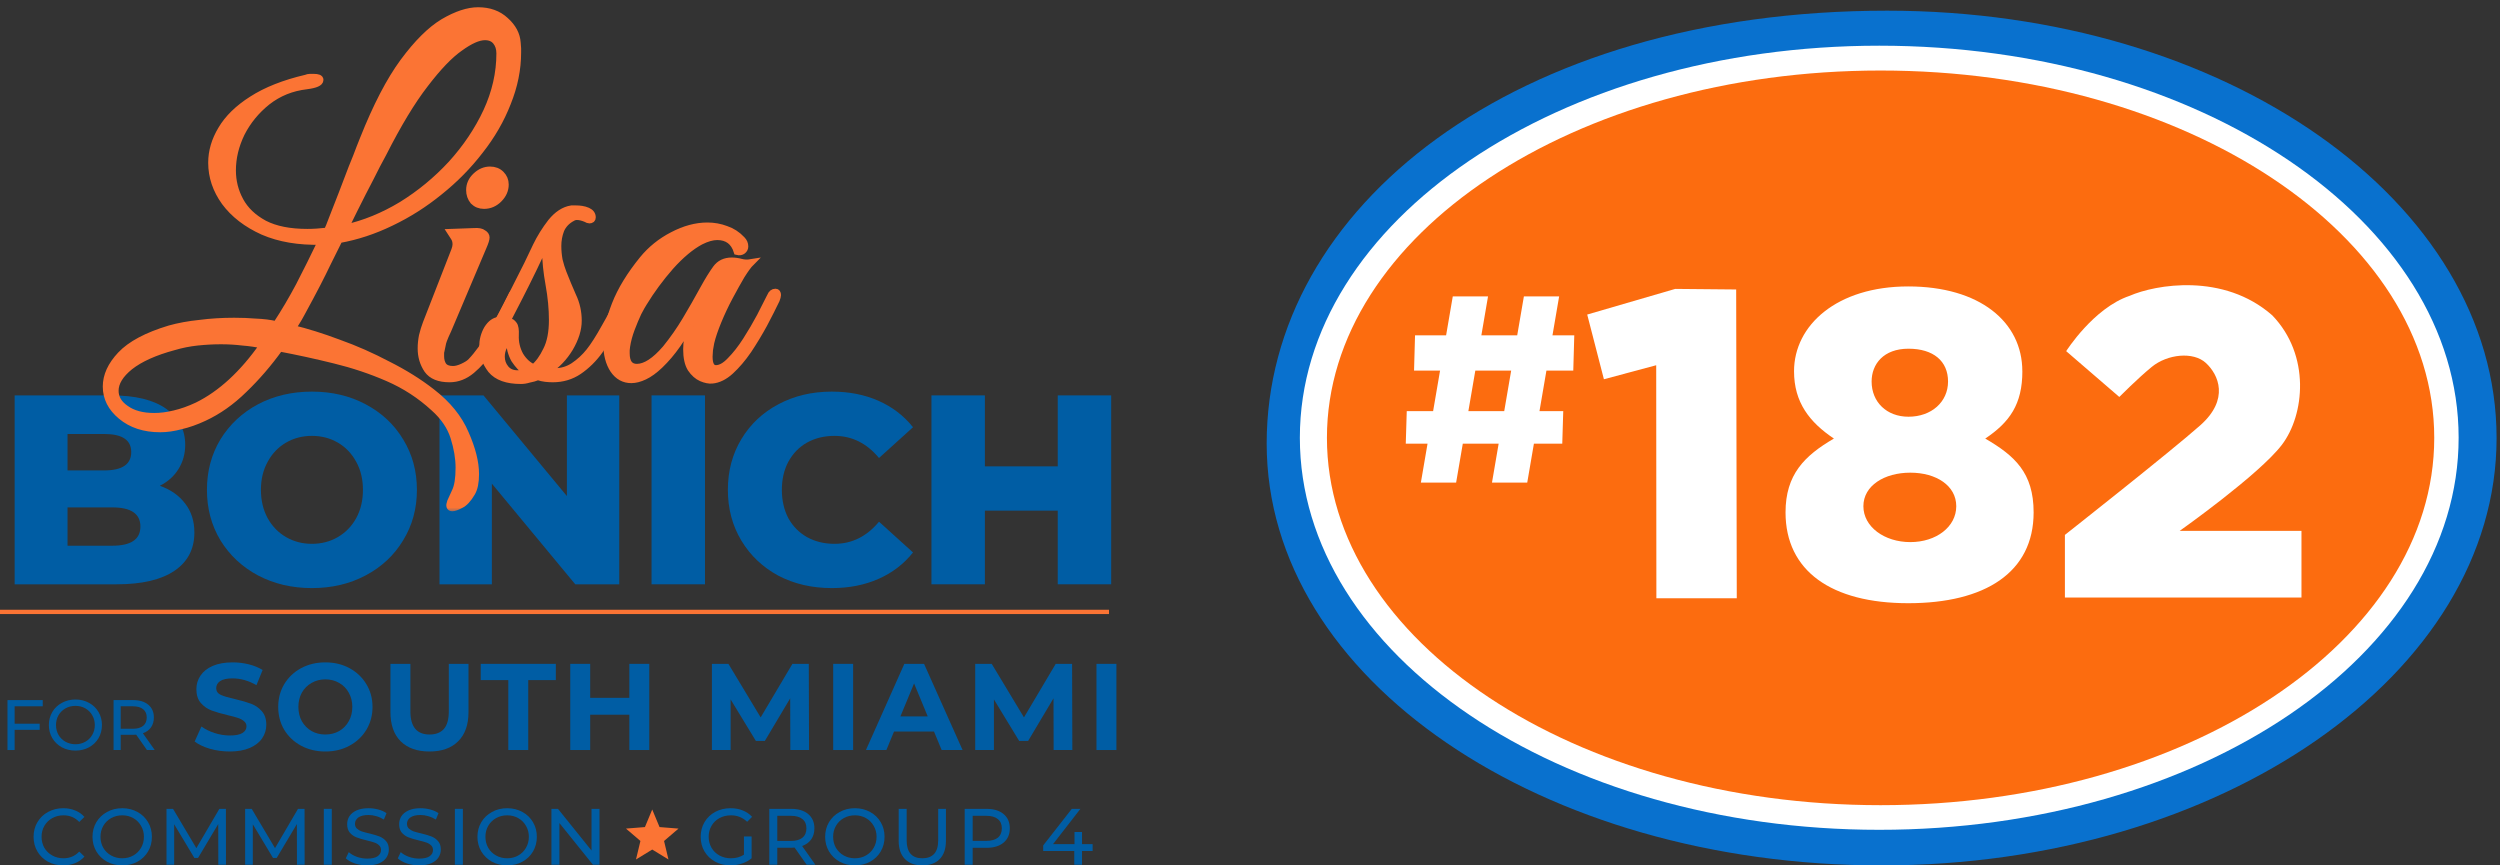
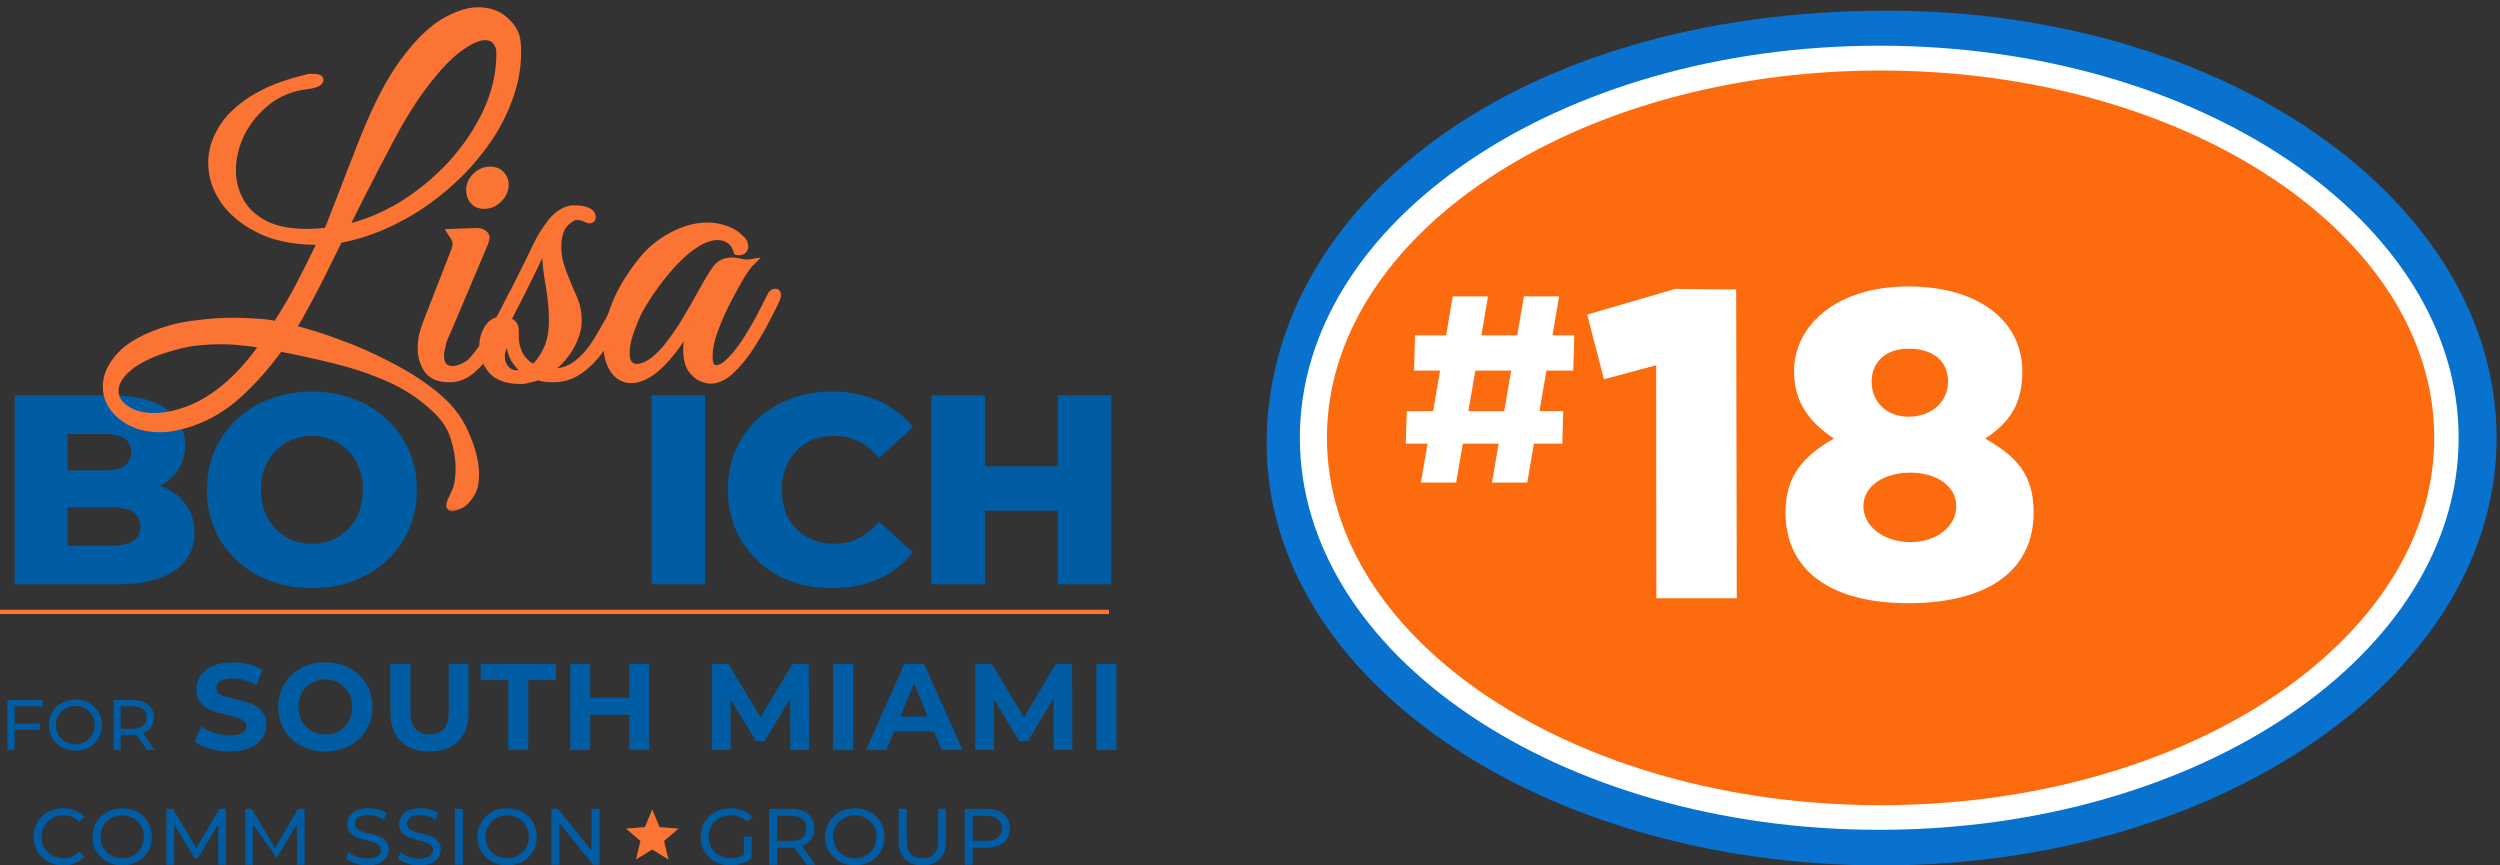
<svg xmlns="http://www.w3.org/2000/svg" width="234" height="81" viewBox="0 0 234 81" fill="none">
  <rect x="0" y="0" width="234" height="81" fill="#333333" stroke="none" />
  <path d="M14.961 45.471C15.971 45.825 16.763 46.38 17.335 47.138C17.908 47.879 18.194 48.78 18.194 49.841C18.194 51.391 17.571 52.586 16.325 53.428C15.079 54.27 13.277 54.691 10.919 54.691H1.371V37.009H10.414C12.671 37.009 14.388 37.43 15.567 38.272C16.746 39.097 17.335 40.217 17.335 41.631C17.335 42.473 17.125 43.231 16.704 43.905C16.3 44.562 15.719 45.084 14.961 45.471ZM6.322 40.621V44.031H9.757C11.441 44.031 12.283 43.459 12.283 42.313C12.283 41.185 11.441 40.621 9.757 40.621H6.322ZM10.515 51.079C12.266 51.079 13.142 50.481 13.142 49.285C13.142 48.09 12.266 47.492 10.515 47.492H6.322V51.079H10.515Z" fill="#005DA4" />
  <path d="M29.197 55.045C27.327 55.045 25.643 54.649 24.145 53.858C22.663 53.066 21.492 51.971 20.633 50.574C19.791 49.176 19.37 47.601 19.37 45.85C19.37 44.099 19.791 42.524 20.633 41.126C21.492 39.728 22.663 38.634 24.145 37.842C25.643 37.051 27.327 36.655 29.197 36.655C31.066 36.655 32.742 37.051 34.224 37.842C35.722 38.634 36.893 39.728 37.735 41.126C38.594 42.524 39.023 44.099 39.023 45.85C39.023 47.601 38.594 49.176 37.735 50.574C36.893 51.971 35.722 53.066 34.224 53.858C32.742 54.649 31.066 55.045 29.197 55.045ZM29.197 50.902C30.089 50.902 30.898 50.692 31.622 50.271C32.346 49.85 32.919 49.26 33.34 48.502C33.761 47.728 33.971 46.843 33.971 45.85C33.971 44.856 33.761 43.981 33.34 43.223C32.919 42.448 32.346 41.85 31.622 41.429C30.898 41.008 30.089 40.798 29.197 40.798C28.304 40.798 27.496 41.008 26.772 41.429C26.047 41.85 25.475 42.448 25.054 43.223C24.633 43.981 24.422 44.856 24.422 45.85C24.422 46.843 24.633 47.728 25.054 48.502C25.475 49.26 26.047 49.85 26.772 50.271C27.496 50.692 28.304 50.902 29.197 50.902Z" fill="#005DA4" />
-   <path d="M57.961 37.009V54.691H53.844L46.038 45.269V54.691H41.138V37.009H45.255L53.061 46.431V37.009H57.961Z" fill="#005DA4" />
  <path d="M60.984 37.009H65.986V54.691H60.984V37.009Z" fill="#005DA4" />
  <path d="M77.855 55.045C76.002 55.045 74.335 54.657 72.853 53.883C71.388 53.091 70.234 51.997 69.392 50.599C68.55 49.201 68.129 47.618 68.129 45.85C68.129 44.082 68.55 42.499 69.392 41.101C70.234 39.703 71.388 38.617 72.853 37.842C74.335 37.051 76.002 36.655 77.855 36.655C79.472 36.655 80.928 36.941 82.225 37.514C83.522 38.087 84.6 38.912 85.458 39.989L82.275 42.869C81.13 41.488 79.741 40.798 78.108 40.798C77.148 40.798 76.289 41.008 75.531 41.429C74.79 41.85 74.209 42.448 73.788 43.223C73.384 43.981 73.182 44.856 73.182 45.85C73.182 46.843 73.384 47.728 73.788 48.502C74.209 49.26 74.79 49.85 75.531 50.271C76.289 50.692 77.148 50.902 78.108 50.902C79.741 50.902 81.13 50.212 82.275 48.831L85.458 51.71C84.6 52.788 83.522 53.613 82.225 54.186C80.928 54.759 79.472 55.045 77.855 55.045Z" fill="#005DA4" />
  <path d="M104.007 37.009V54.691H99.005V47.795H92.185V54.691H87.183V37.009H92.185V43.652H99.005V37.009H104.007Z" fill="#005DA4" />
  <path d="M21.504 70.34C20.866 70.34 20.248 70.256 19.649 70.087C19.058 69.91 18.581 69.683 18.22 69.407L18.854 68.001C19.2 68.255 19.611 68.458 20.087 68.612C20.563 68.766 21.039 68.842 21.516 68.842C22.046 68.842 22.437 68.766 22.691 68.612C22.944 68.451 23.071 68.239 23.071 67.978C23.071 67.786 22.994 67.629 22.841 67.506C22.695 67.375 22.503 67.271 22.265 67.195C22.034 67.118 21.719 67.033 21.32 66.941C20.705 66.795 20.202 66.649 19.81 66.503C19.419 66.357 19.081 66.123 18.796 65.8C18.52 65.478 18.381 65.048 18.381 64.51C18.381 64.041 18.508 63.619 18.762 63.242C19.015 62.858 19.395 62.555 19.902 62.332C20.417 62.109 21.043 61.998 21.781 61.998C22.295 61.998 22.799 62.059 23.29 62.182C23.782 62.305 24.212 62.482 24.581 62.712L24.005 64.13C23.259 63.707 22.514 63.496 21.769 63.496C21.247 63.496 20.859 63.58 20.605 63.749C20.36 63.918 20.237 64.141 20.237 64.418C20.237 64.694 20.379 64.902 20.663 65.04C20.955 65.171 21.397 65.301 21.988 65.432C22.603 65.578 23.106 65.724 23.497 65.87C23.889 66.016 24.223 66.246 24.5 66.561C24.784 66.876 24.926 67.302 24.926 67.84C24.926 68.301 24.796 68.723 24.535 69.107C24.281 69.484 23.897 69.783 23.382 70.006C22.868 70.229 22.242 70.34 21.504 70.34Z" fill="#005DA4" />
  <path d="M30.454 70.34C29.616 70.34 28.86 70.16 28.184 69.799C27.515 69.438 26.989 68.942 26.605 68.312C26.229 67.675 26.041 66.96 26.041 66.169C26.041 65.378 26.229 64.667 26.605 64.037C26.989 63.4 27.515 62.901 28.184 62.539C28.86 62.178 29.616 61.998 30.454 61.998C31.291 61.998 32.044 62.178 32.712 62.539C33.38 62.901 33.906 63.4 34.291 64.037C34.675 64.667 34.867 65.378 34.867 66.169C34.867 66.96 34.675 67.675 34.291 68.312C33.906 68.942 33.38 69.438 32.712 69.799C32.044 70.16 31.291 70.34 30.454 70.34ZM30.454 68.75C30.93 68.75 31.36 68.643 31.744 68.427C32.128 68.205 32.428 67.897 32.643 67.506C32.866 67.114 32.977 66.668 32.977 66.169C32.977 65.67 32.866 65.224 32.643 64.832C32.428 64.441 32.128 64.137 31.744 63.922C31.36 63.7 30.93 63.588 30.454 63.588C29.977 63.588 29.547 63.7 29.163 63.922C28.779 64.137 28.476 64.441 28.253 64.832C28.038 65.224 27.93 65.67 27.93 66.169C27.93 66.668 28.038 67.114 28.253 67.506C28.476 67.897 28.779 68.205 29.163 68.427C29.547 68.643 29.977 68.75 30.454 68.75Z" fill="#005DA4" />
  <path d="M40.199 70.34C39.046 70.34 38.148 70.022 37.502 69.384C36.865 68.746 36.546 67.836 36.546 66.653V62.136H38.413V66.584C38.413 68.028 39.012 68.75 40.21 68.75C40.794 68.75 41.239 68.577 41.547 68.232C41.854 67.878 42.008 67.329 42.008 66.584V62.136H43.851V66.653C43.851 67.836 43.529 68.746 42.883 69.384C42.246 70.022 41.351 70.34 40.199 70.34Z" fill="#005DA4" />
  <path d="M47.577 63.657H44.996V62.136H52.025V63.657H49.444V70.202H47.577V63.657Z" fill="#005DA4" />
  <path d="M60.772 62.136V70.202H58.906V66.895H55.242V70.202H53.375V62.136H55.242V65.317H58.906V62.136H60.772Z" fill="#005DA4" />
  <path d="M73.975 70.202L73.963 65.362L71.59 69.349H70.749L68.387 65.466V70.202H66.635V62.136H68.179L71.198 67.148L74.171 62.136H75.703L75.727 70.202H73.975Z" fill="#005DA4" />
  <path d="M77.986 62.136H79.852V70.202H77.986V62.136Z" fill="#005DA4" />
  <path d="M87.424 68.474H83.679L82.965 70.202H81.052L84.647 62.136H86.491L90.097 70.202H88.138L87.424 68.474ZM86.836 67.056L85.557 63.968L84.278 67.056H86.836Z" fill="#005DA4" />
  <path d="M98.62 70.202L98.608 65.362L96.234 69.349H95.393L93.031 65.466V70.202H91.28V62.136H92.824L95.843 67.148L98.816 62.136H100.348L100.371 70.202H98.62Z" fill="#005DA4" />
  <path d="M102.63 62.136H104.497V70.202H102.63V62.136Z" fill="#005DA4" />
  <path d="M1.369 66.109V67.738H3.713V68.312H1.369V70.202H0.701V65.528H4V66.109H1.369Z" fill="#005DA4" />
  <path d="M7.065 70.255C6.593 70.255 6.168 70.153 5.789 69.948C5.411 69.739 5.112 69.452 4.894 69.087C4.681 68.722 4.574 68.314 4.574 67.865C4.574 67.415 4.681 67.008 4.894 66.643C5.112 66.278 5.411 65.993 5.789 65.788C6.168 65.579 6.593 65.474 7.065 65.474C7.532 65.474 7.955 65.579 8.333 65.788C8.712 65.993 9.008 66.278 9.221 66.643C9.435 67.004 9.542 67.411 9.542 67.865C9.542 68.319 9.435 68.728 9.221 69.094C9.008 69.454 8.712 69.739 8.333 69.948C7.955 70.153 7.532 70.255 7.065 70.255ZM7.065 69.661C7.407 69.661 7.714 69.583 7.986 69.427C8.262 69.272 8.478 69.058 8.634 68.786C8.794 68.51 8.874 68.203 8.874 67.865C8.874 67.526 8.794 67.222 8.634 66.95C8.478 66.674 8.262 66.458 7.986 66.302C7.714 66.147 7.407 66.069 7.065 66.069C6.722 66.069 6.41 66.147 6.13 66.302C5.854 66.458 5.636 66.674 5.475 66.95C5.319 67.222 5.242 67.526 5.242 67.865C5.242 68.203 5.319 68.51 5.475 68.786C5.636 69.058 5.854 69.272 6.13 69.427C6.41 69.583 6.722 69.661 7.065 69.661Z" fill="#005DA4" />
  <path d="M13.754 70.202L12.746 68.766C12.621 68.775 12.523 68.78 12.452 68.78H11.297V70.202H10.629V65.528H12.452C13.058 65.528 13.534 65.672 13.881 65.962C14.228 66.251 14.402 66.65 14.402 67.157C14.402 67.518 14.313 67.825 14.135 68.079C13.957 68.332 13.703 68.517 13.374 68.633L14.482 70.202H13.754ZM12.432 68.212C12.855 68.212 13.178 68.121 13.4 67.938C13.623 67.756 13.734 67.495 13.734 67.157C13.734 66.819 13.623 66.561 13.4 66.382C13.178 66.2 12.855 66.109 12.432 66.109H11.297V68.212H12.432Z" fill="#005DA4" />
  <path d="M5.908 81C5.385 81 4.912 80.885 4.488 80.656C4.07 80.422 3.741 80.103 3.502 79.7C3.263 79.291 3.143 78.833 3.143 78.325C3.143 77.817 3.263 77.361 3.502 76.957C3.741 76.549 4.072 76.23 4.496 76.001C4.919 75.766 5.392 75.649 5.916 75.649C6.324 75.649 6.698 75.719 7.037 75.859C7.375 75.993 7.664 76.195 7.903 76.464L7.418 76.935C7.024 76.521 6.533 76.314 5.945 76.314C5.557 76.314 5.206 76.402 4.892 76.576C4.578 76.75 4.331 76.992 4.152 77.301C3.978 77.605 3.89 77.946 3.89 78.325C3.89 78.703 3.978 79.047 4.152 79.356C4.331 79.66 4.578 79.899 4.892 80.073C5.206 80.248 5.557 80.335 5.945 80.335C6.528 80.335 7.019 80.126 7.418 79.707L7.903 80.178C7.664 80.447 7.373 80.651 7.029 80.791C6.69 80.93 6.317 81 5.908 81Z" fill="#005DA4" />
  <path d="M11.446 81C10.918 81 10.442 80.885 10.018 80.656C9.595 80.422 9.261 80.101 9.017 79.692C8.778 79.284 8.658 78.828 8.658 78.325C8.658 77.822 8.778 77.366 9.017 76.957C9.261 76.549 9.595 76.23 10.018 76.001C10.442 75.766 10.918 75.649 11.446 75.649C11.969 75.649 12.442 75.766 12.866 76.001C13.289 76.23 13.62 76.549 13.859 76.957C14.099 77.361 14.218 77.817 14.218 78.325C14.218 78.833 14.099 79.291 13.859 79.7C13.62 80.103 13.289 80.422 12.866 80.656C12.442 80.885 11.969 81 11.446 81ZM11.446 80.335C11.829 80.335 12.173 80.248 12.477 80.073C12.786 79.899 13.027 79.66 13.202 79.356C13.381 79.047 13.471 78.703 13.471 78.325C13.471 77.946 13.381 77.605 13.202 77.301C13.027 76.992 12.786 76.75 12.477 76.576C12.173 76.402 11.829 76.314 11.446 76.314C11.062 76.314 10.713 76.402 10.399 76.576C10.091 76.75 9.846 76.992 9.667 77.301C9.493 77.605 9.406 77.946 9.406 78.325C9.406 78.703 9.493 79.047 9.667 79.356C9.846 79.66 10.091 79.899 10.399 80.073C10.713 80.248 11.062 80.335 11.446 80.335Z" fill="#005DA4" />
  <path d="M20.434 80.94L20.427 77.129L18.536 80.305H18.193L16.302 77.151V80.94H15.585V75.709H16.197L18.379 79.386L20.532 75.709H21.145L21.152 80.94H20.434Z" fill="#005DA4" />
-   <path d="M27.796 80.94L27.789 77.129L25.898 80.305H25.554L23.663 77.151V80.94H22.946V75.709H23.559L25.741 79.386L27.893 75.709H28.506L28.513 80.94H27.796Z" fill="#005DA4" />
-   <path d="M30.308 75.709H31.055V80.94H30.308V75.709Z" fill="#005DA4" />
+   <path d="M27.796 80.94L27.789 77.129L25.898 80.305L23.663 77.151V80.94H22.946V75.709H23.559L25.741 79.386L27.893 75.709H28.506L28.513 80.94H27.796Z" fill="#005DA4" />
  <path d="M34.37 81C33.976 81 33.595 80.94 33.226 80.821C32.863 80.696 32.576 80.537 32.367 80.342L32.643 79.76C32.843 79.939 33.097 80.086 33.406 80.2C33.719 80.31 34.041 80.365 34.37 80.365C34.803 80.365 35.127 80.293 35.341 80.148C35.555 79.999 35.663 79.802 35.663 79.558C35.663 79.378 35.603 79.234 35.483 79.124C35.369 79.01 35.224 78.922 35.05 78.863C34.88 78.803 34.639 78.736 34.325 78.661C33.931 78.566 33.612 78.472 33.368 78.377C33.129 78.282 32.922 78.138 32.748 77.944C32.579 77.744 32.494 77.478 32.494 77.144C32.494 76.865 32.566 76.613 32.711 76.389C32.86 76.165 33.084 75.986 33.383 75.851C33.682 75.717 34.053 75.649 34.497 75.649C34.806 75.649 35.109 75.689 35.408 75.769C35.707 75.849 35.964 75.963 36.178 76.113L35.931 76.71C35.712 76.571 35.478 76.466 35.229 76.397C34.98 76.322 34.736 76.284 34.497 76.284C34.073 76.284 33.754 76.362 33.54 76.516C33.331 76.671 33.226 76.87 33.226 77.114C33.226 77.293 33.286 77.44 33.406 77.555C33.525 77.665 33.672 77.752 33.846 77.817C34.026 77.876 34.267 77.941 34.571 78.011C34.965 78.106 35.281 78.2 35.52 78.295C35.76 78.389 35.964 78.534 36.133 78.728C36.308 78.922 36.395 79.184 36.395 79.513C36.395 79.787 36.32 80.038 36.171 80.268C36.021 80.492 35.794 80.671 35.491 80.806C35.187 80.935 34.813 81 34.37 81Z" fill="#005DA4" />
  <path d="M39.235 81C38.842 81 38.461 80.94 38.092 80.821C37.728 80.696 37.442 80.537 37.233 80.342L37.509 79.76C37.708 79.939 37.962 80.086 38.271 80.2C38.585 80.31 38.907 80.365 39.235 80.365C39.669 80.365 39.993 80.293 40.207 80.148C40.421 79.999 40.528 79.802 40.528 79.558C40.528 79.378 40.468 79.234 40.349 79.124C40.234 79.01 40.09 78.922 39.915 78.863C39.746 78.803 39.504 78.736 39.191 78.661C38.797 78.566 38.478 78.472 38.234 78.377C37.995 78.282 37.788 78.138 37.614 77.944C37.444 77.744 37.36 77.478 37.36 77.144C37.36 76.865 37.432 76.613 37.576 76.389C37.726 76.165 37.95 75.986 38.249 75.851C38.548 75.717 38.919 75.649 39.362 75.649C39.671 75.649 39.975 75.689 40.274 75.769C40.573 75.849 40.83 75.963 41.044 76.113L40.797 76.71C40.578 76.571 40.344 76.466 40.095 76.397C39.846 76.322 39.602 76.284 39.362 76.284C38.939 76.284 38.62 76.362 38.406 76.516C38.197 76.671 38.092 76.87 38.092 77.114C38.092 77.293 38.152 77.44 38.271 77.555C38.391 77.665 38.538 77.752 38.712 77.817C38.892 77.876 39.133 77.941 39.437 78.011C39.831 78.106 40.147 78.2 40.386 78.295C40.625 78.389 40.83 78.534 40.999 78.728C41.173 78.922 41.261 79.184 41.261 79.513C41.261 79.787 41.186 80.038 41.036 80.268C40.887 80.492 40.66 80.671 40.356 80.806C40.052 80.935 39.679 81 39.235 81Z" fill="#005DA4" />
  <path d="M42.576 75.709H43.324V80.94H42.576V75.709Z" fill="#005DA4" />
  <path d="M47.475 81C46.947 81 46.472 80.885 46.048 80.656C45.625 80.422 45.291 80.101 45.047 79.692C44.808 79.284 44.688 78.828 44.688 78.325C44.688 77.822 44.808 77.366 45.047 76.957C45.291 76.549 45.625 76.23 46.048 76.001C46.472 75.766 46.947 75.649 47.475 75.649C47.999 75.649 48.472 75.766 48.895 76.001C49.319 76.23 49.65 76.549 49.889 76.957C50.128 77.361 50.248 77.817 50.248 78.325C50.248 78.833 50.128 79.291 49.889 79.7C49.65 80.103 49.319 80.422 48.895 80.656C48.472 80.885 47.999 81 47.475 81ZM47.475 80.335C47.859 80.335 48.203 80.248 48.507 80.073C48.816 79.899 49.057 79.66 49.232 79.356C49.411 79.047 49.501 78.703 49.501 78.325C49.501 77.946 49.411 77.605 49.232 77.301C49.057 76.992 48.816 76.75 48.507 76.576C48.203 76.402 47.859 76.314 47.475 76.314C47.092 76.314 46.743 76.402 46.429 76.576C46.12 76.75 45.876 76.992 45.697 77.301C45.523 77.605 45.435 77.946 45.435 78.325C45.435 78.703 45.523 79.047 45.697 79.356C45.876 79.66 46.12 79.899 46.429 80.073C46.743 80.248 47.092 80.335 47.475 80.335Z" fill="#005DA4" />
  <path d="M56.113 75.709V80.94H55.5L52.362 77.039V80.94H51.614V75.709H52.227L55.366 79.61V75.709H56.113Z" fill="#005DA4" />
  <path d="M69.634 78.295H70.351V80.335C70.092 80.549 69.791 80.713 69.447 80.828C69.103 80.943 68.745 81 68.371 81C67.843 81 67.367 80.885 66.944 80.656C66.52 80.422 66.186 80.103 65.942 79.7C65.703 79.291 65.584 78.833 65.584 78.325C65.584 77.817 65.703 77.358 65.942 76.95C66.186 76.541 66.52 76.222 66.944 75.993C67.372 75.764 67.853 75.649 68.386 75.649C68.804 75.649 69.183 75.719 69.522 75.859C69.865 75.993 70.157 76.192 70.396 76.456L69.933 76.92C69.514 76.516 69.009 76.314 68.416 76.314C68.017 76.314 67.659 76.402 67.34 76.576C67.026 76.745 66.779 76.984 66.6 77.293C66.421 77.597 66.331 77.941 66.331 78.325C66.331 78.703 66.421 79.047 66.6 79.356C66.779 79.66 67.026 79.899 67.34 80.073C67.659 80.248 68.015 80.335 68.408 80.335C68.877 80.335 69.285 80.223 69.634 79.999V78.295Z" fill="#005DA4" />
  <path d="M75.504 80.94L74.375 79.334C74.236 79.344 74.126 79.349 74.046 79.349H72.754V80.94H72.006V75.709H74.046C74.724 75.709 75.257 75.871 75.646 76.195C76.034 76.519 76.228 76.965 76.228 77.532C76.228 77.936 76.129 78.28 75.93 78.564C75.73 78.848 75.446 79.055 75.078 79.184L76.318 80.94H75.504ZM74.024 78.713C74.497 78.713 74.859 78.611 75.108 78.407C75.357 78.203 75.481 77.911 75.481 77.532C75.481 77.154 75.357 76.865 75.108 76.666C74.859 76.461 74.497 76.359 74.024 76.359H72.754V78.713H74.024Z" fill="#005DA4" />
  <path d="M80.022 81C79.493 81 79.018 80.885 78.594 80.656C78.171 80.422 77.837 80.101 77.593 79.692C77.354 79.284 77.234 78.828 77.234 78.325C77.234 77.822 77.354 77.366 77.593 76.957C77.837 76.549 78.171 76.23 78.594 76.001C79.018 75.766 79.493 75.649 80.022 75.649C80.545 75.649 81.018 75.766 81.441 76.001C81.865 76.23 82.196 76.549 82.435 76.957C82.674 77.361 82.794 77.817 82.794 78.325C82.794 78.833 82.674 79.291 82.435 79.7C82.196 80.103 81.865 80.422 81.441 80.656C81.018 80.885 80.545 81 80.022 81ZM80.022 80.335C80.405 80.335 80.749 80.248 81.053 80.073C81.362 79.899 81.603 79.66 81.778 79.356C81.957 79.047 82.047 78.703 82.047 78.325C82.047 77.946 81.957 77.605 81.778 77.301C81.603 76.992 81.362 76.75 81.053 76.576C80.749 76.402 80.405 76.314 80.022 76.314C79.638 76.314 79.289 76.402 78.975 76.576C78.666 76.75 78.422 76.992 78.243 77.301C78.069 77.605 77.981 77.946 77.981 78.325C77.981 78.703 78.069 79.047 78.243 79.356C78.422 79.66 78.666 79.899 78.975 80.073C79.289 80.248 79.638 80.335 80.022 80.335Z" fill="#005DA4" />
  <path d="M86.328 81C85.63 81 85.087 80.801 84.698 80.402C84.31 80.004 84.116 79.431 84.116 78.683V75.709H84.863V78.653C84.863 79.774 85.354 80.335 86.335 80.335C86.813 80.335 87.18 80.198 87.434 79.924C87.688 79.645 87.815 79.221 87.815 78.653V75.709H88.54V78.683C88.54 79.436 88.345 80.011 87.957 80.41C87.568 80.803 87.025 81 86.328 81Z" fill="#005DA4" />
  <path d="M92.336 75.709C93.014 75.709 93.547 75.871 93.935 76.195C94.324 76.519 94.518 76.965 94.518 77.532C94.518 78.1 94.324 78.546 93.935 78.87C93.547 79.194 93.014 79.356 92.336 79.356H91.043V80.94H90.296V75.709H92.336ZM92.314 78.706C92.787 78.706 93.148 78.606 93.397 78.407C93.646 78.203 93.771 77.911 93.771 77.532C93.771 77.154 93.646 76.865 93.397 76.666C93.148 76.461 92.787 76.359 92.314 76.359H91.043V78.706H92.314Z" fill="#005DA4" />
-   <path d="M102.269 79.655H101.276V80.94H100.551V79.655H97.644V79.132L100.319 75.709H101.126L98.563 79.012H100.573V77.876H101.276V79.012H102.269V79.655Z" fill="#005DA4" />
  <line y1="57.274" x2="103.803" y2="57.274" stroke="#FB7434" stroke-width="0.403" />
  <path d="M61.049 75.77L61.733 77.414L63.508 77.556L62.155 78.715L62.568 80.447L61.049 79.518L59.529 80.447L59.943 78.715L58.59 77.556L60.365 77.414L61.049 75.77Z" fill="#FB7434" />
  <mask id="path-8-outside-1_525_46" maskUnits="userSpaceOnUse" x="8.942" y="0" width="65" height="48" fill="black">
    <rect fill="white" x="8.942" width="65" height="48" />
    <path d="M42.328 47.532C42.089 47.532 42.036 47.346 42.169 46.973C42.328 46.626 42.474 46.306 42.606 46.013C42.845 45.533 42.964 44.787 42.964 43.775C42.964 42.895 42.805 41.949 42.487 40.936C42.169 39.923 41.545 39.004 40.617 38.178C39.344 37.005 37.911 36.072 36.32 35.38C34.729 34.687 33.058 34.127 31.307 33.701C29.583 33.274 27.872 32.901 26.175 32.581C25.14 34.02 24.026 35.313 22.833 36.459C21.666 37.605 20.419 38.484 19.093 39.097C18.35 39.444 17.634 39.697 16.945 39.857C16.255 40.044 15.605 40.137 14.995 40.137C13.51 40.137 12.29 39.737 11.335 38.938C10.406 38.165 9.942 37.245 9.942 36.179C9.942 35.166 10.393 34.18 11.295 33.221C12.223 32.235 13.748 31.422 15.87 30.782C16.719 30.543 17.661 30.369 18.695 30.263C19.73 30.129 20.804 30.063 21.918 30.063C22.607 30.063 23.284 30.089 23.947 30.143C24.637 30.169 25.273 30.249 25.857 30.383C26.626 29.21 27.342 27.997 28.005 26.745C28.668 25.465 29.358 24.08 30.074 22.587C27.978 22.64 26.162 22.334 24.623 21.668C23.085 20.975 21.891 20.055 21.043 18.909C20.22 17.763 19.809 16.537 19.809 15.232C19.809 14.165 20.114 13.126 20.724 12.113C21.334 11.074 22.289 10.141 23.589 9.315C24.915 8.462 26.599 7.796 28.642 7.316C28.774 7.263 28.893 7.236 29 7.236C29.132 7.236 29.252 7.236 29.358 7.236C29.756 7.236 29.954 7.316 29.954 7.476C29.954 7.743 29.53 7.929 28.681 8.036C27.302 8.196 26.082 8.689 25.021 9.515C23.987 10.341 23.178 11.327 22.594 12.473C22.037 13.619 21.759 14.778 21.759 15.951C21.759 16.964 21.997 17.91 22.475 18.789C22.952 19.669 23.708 20.389 24.743 20.948C25.777 21.481 27.116 21.748 28.761 21.748C29.344 21.748 29.968 21.708 30.631 21.628C30.737 21.415 30.909 20.988 31.148 20.349C31.413 19.682 31.705 18.936 32.023 18.11C32.342 17.284 32.647 16.484 32.938 15.711C33.257 14.938 33.509 14.299 33.694 13.792C33.907 13.259 34.013 12.993 34.013 12.993C35.233 9.928 36.479 7.529 37.752 5.797C39.052 4.038 40.299 2.799 41.492 2.079C42.712 1.36 43.8 1 44.755 1C45.789 1 46.638 1.306 47.301 1.919C47.99 2.532 48.362 3.225 48.415 3.998C48.441 4.238 48.455 4.411 48.455 4.518C48.455 4.625 48.455 4.758 48.455 4.918C48.455 6.49 48.136 8.062 47.5 9.635C46.89 11.207 46.028 12.7 44.914 14.112C43.826 15.525 42.566 16.804 41.134 17.95C39.728 19.096 38.217 20.055 36.599 20.828C35.007 21.601 33.389 22.134 31.745 22.427C31.347 23.227 30.989 23.946 30.671 24.586C30.379 25.199 30.047 25.865 29.676 26.585C29.305 27.304 28.814 28.224 28.204 29.343C28.018 29.69 27.872 29.943 27.766 30.103C27.687 30.236 27.554 30.449 27.368 30.742C28.695 31.062 30.14 31.515 31.705 32.102C33.27 32.661 34.808 33.341 36.32 34.14C37.858 34.913 39.224 35.766 40.418 36.699C41.903 37.845 42.951 39.137 43.561 40.577C44.198 42.016 44.516 43.282 44.516 44.374C44.516 45.147 44.397 45.733 44.158 46.133C43.813 46.719 43.468 47.093 43.123 47.252C42.779 47.439 42.513 47.532 42.328 47.532ZM32.302 21.348C34.105 20.948 35.869 20.229 37.593 19.189C39.317 18.123 40.869 16.844 42.248 15.351C43.627 13.832 44.728 12.193 45.55 10.434C46.373 8.649 46.784 6.837 46.784 4.998C46.784 4.545 46.664 4.171 46.426 3.878C46.187 3.585 45.842 3.439 45.391 3.439C44.781 3.439 43.999 3.785 43.044 4.478C42.089 5.144 41.002 6.277 39.782 7.876C38.561 9.448 37.248 11.62 35.843 14.392C35.843 14.392 35.657 14.739 35.286 15.431C34.941 16.124 34.49 17.004 33.933 18.07C33.403 19.109 32.859 20.202 32.302 21.348ZM14.438 38.977C15.022 38.977 15.645 38.898 16.308 38.738C16.998 38.578 17.714 38.325 18.456 37.978C20.684 36.885 22.74 34.993 24.623 32.301C24.013 32.168 23.377 32.075 22.713 32.022C22.05 31.942 21.374 31.902 20.684 31.902C19.968 31.902 19.226 31.942 18.456 32.022C17.714 32.102 16.984 32.248 16.268 32.461C14.491 32.941 13.125 33.554 12.17 34.3C11.242 35.046 10.778 35.806 10.778 36.579C10.778 37.245 11.109 37.805 11.773 38.258C12.436 38.738 13.324 38.977 14.438 38.977Z" />
    <path d="M45.304 19.229C44.907 19.229 44.575 19.096 44.31 18.829C44.071 18.536 43.952 18.19 43.952 17.79C43.952 17.284 44.151 16.844 44.549 16.471C44.946 16.098 45.384 15.911 45.861 15.911C46.286 15.911 46.631 16.044 46.896 16.311C47.161 16.577 47.294 16.897 47.294 17.27C47.294 17.777 47.095 18.23 46.697 18.63C46.299 19.029 45.835 19.229 45.304 19.229ZM42.082 35.459C41.1 35.459 40.411 35.18 40.013 34.62C39.615 34.034 39.416 33.367 39.416 32.621C39.416 32.221 39.456 31.822 39.536 31.422C39.642 30.995 39.761 30.609 39.894 30.263L42.559 23.427C42.639 23.213 42.679 23.027 42.679 22.867C42.679 22.601 42.612 22.374 42.48 22.187C42.347 21.974 42.254 21.828 42.201 21.748L44.389 21.668C44.787 21.641 45.066 21.694 45.225 21.828C45.411 21.934 45.503 22.067 45.503 22.227C45.503 22.387 45.411 22.68 45.225 23.107L41.923 30.902C41.923 30.902 41.843 31.076 41.684 31.422C41.551 31.742 41.472 31.955 41.445 32.062C41.366 32.461 41.313 32.715 41.286 32.821C41.26 32.928 41.246 32.994 41.246 33.021C41.246 33.048 41.246 33.154 41.246 33.341C41.246 33.687 41.326 33.98 41.485 34.22C41.671 34.46 41.976 34.58 42.4 34.58C42.665 34.58 42.97 34.5 43.315 34.34C43.66 34.18 43.912 34.02 44.071 33.861C44.734 33.168 45.384 32.261 46.021 31.142C46.684 29.996 47.294 28.863 47.851 27.744C47.957 27.478 48.09 27.344 48.249 27.344C48.381 27.344 48.447 27.438 48.447 27.624C48.447 27.731 48.408 27.891 48.328 28.104C48.063 28.664 47.731 29.357 47.334 30.183C46.936 31.009 46.458 31.835 45.901 32.661C45.371 33.461 44.787 34.127 44.151 34.66C43.514 35.193 42.825 35.459 42.082 35.459Z" />
    <path d="M48.757 35.619C47.457 35.619 46.529 35.286 45.972 34.62C45.442 33.927 45.176 33.208 45.176 32.461C45.176 31.848 45.322 31.289 45.614 30.782C45.932 30.276 46.304 30.009 46.728 29.983C47.258 28.943 47.829 27.811 48.439 26.585C49.075 25.359 49.659 24.173 50.189 23.027C50.561 22.254 51.025 21.508 51.582 20.788C52.165 20.069 52.802 19.656 53.492 19.549H53.889C54.102 19.549 54.287 19.562 54.446 19.589C54.632 19.616 54.818 19.669 55.003 19.749C55.295 19.882 55.441 20.082 55.441 20.349C55.441 20.508 55.348 20.588 55.163 20.588C55.083 20.588 54.977 20.548 54.844 20.468C54.526 20.335 54.248 20.269 54.009 20.269C53.85 20.269 53.704 20.308 53.571 20.389C53.067 20.655 52.709 21.028 52.497 21.508C52.311 21.988 52.218 22.494 52.218 23.027C52.218 23.453 52.258 23.893 52.338 24.346C52.444 24.773 52.563 25.159 52.696 25.505C52.988 26.252 53.293 26.985 53.611 27.704C53.956 28.424 54.128 29.197 54.128 30.023C54.128 30.822 53.863 31.675 53.332 32.581C52.802 33.461 52.126 34.167 51.303 34.7L51.582 34.74C51.715 34.767 51.807 34.78 51.86 34.78C51.913 34.78 51.953 34.78 51.98 34.78C52.59 34.78 53.16 34.607 53.691 34.26C54.248 33.887 54.738 33.434 55.163 32.901C55.587 32.368 56.064 31.622 56.595 30.662C57.152 29.703 57.682 28.69 58.186 27.624C58.266 27.491 58.359 27.424 58.465 27.424C58.597 27.424 58.69 27.478 58.743 27.584C58.823 27.664 58.836 27.771 58.783 27.904C58.438 28.65 58.04 29.463 57.59 30.343C57.165 31.195 56.674 32.022 56.117 32.821C55.56 33.594 54.911 34.234 54.168 34.74C53.452 35.22 52.643 35.459 51.741 35.459C51.529 35.459 51.303 35.446 51.065 35.42C50.826 35.393 50.587 35.34 50.349 35.26C50.083 35.366 49.805 35.446 49.513 35.499C49.248 35.58 48.996 35.619 48.757 35.619ZM49.951 34.42C50.402 34.047 50.799 33.501 51.144 32.781C51.516 32.062 51.701 31.115 51.701 29.943C51.701 28.903 51.595 27.797 51.383 26.625C51.171 25.452 51.065 24.413 51.065 23.507C51.065 23.32 51.065 23.16 51.065 23.027C51.091 22.867 51.118 22.72 51.144 22.587C50.799 23.307 50.402 24.146 49.951 25.106C49.5 26.038 49.049 26.945 48.598 27.824C48.147 28.703 47.763 29.45 47.444 30.063C47.444 30.063 47.511 30.076 47.643 30.103C47.802 30.103 47.948 30.196 48.081 30.383C48.213 30.543 48.266 30.876 48.24 31.382C48.213 32.048 48.359 32.675 48.678 33.261C49.022 33.821 49.447 34.207 49.951 34.42ZM48.439 34.98C48.598 34.98 48.744 34.967 48.877 34.94C49.009 34.886 49.128 34.847 49.234 34.82C48.837 34.527 48.479 34.14 48.16 33.661C47.869 33.154 47.696 32.515 47.643 31.742C47.166 32.248 46.927 32.794 46.927 33.381C46.927 33.807 47.06 34.18 47.325 34.5C47.59 34.82 47.961 34.98 48.439 34.98Z" />
    <path d="M66.654 35.58C66.362 35.606 66.031 35.539 65.659 35.38C65.288 35.22 64.957 34.926 64.665 34.5C64.4 34.074 64.267 33.474 64.267 32.701C64.267 32.062 64.386 31.289 64.625 30.383C64.307 30.889 63.896 31.515 63.392 32.261C62.888 32.981 62.344 33.621 61.76 34.18C61.257 34.66 60.779 35.007 60.328 35.22C59.877 35.433 59.466 35.539 59.095 35.539C58.405 35.539 57.848 35.233 57.424 34.62C56.999 33.98 56.787 33.154 56.787 32.142C56.787 31.076 57.053 29.863 57.583 28.504C58.113 27.145 58.975 25.732 60.169 24.266C60.938 23.333 61.867 22.587 62.954 22.027C64.068 21.441 65.155 21.148 66.216 21.148C66.826 21.148 67.41 21.255 67.967 21.468C68.524 21.654 69.015 21.974 69.439 22.427C69.625 22.614 69.718 22.827 69.718 23.067C69.718 23.227 69.651 23.36 69.519 23.467C69.386 23.573 69.213 23.6 69.001 23.547C68.71 22.614 68.086 22.147 67.131 22.147C66.68 22.147 66.163 22.294 65.58 22.587C64.678 23.067 63.736 23.853 62.755 24.946C61.8 26.038 60.965 27.171 60.249 28.344C60.142 28.504 59.97 28.81 59.731 29.263C59.519 29.716 59.307 30.223 59.095 30.782C58.883 31.342 58.737 31.888 58.657 32.421C58.631 32.581 58.617 32.701 58.617 32.781C58.617 32.834 58.617 32.928 58.617 33.061C58.617 33.94 58.949 34.38 59.612 34.38C60.408 34.38 61.309 33.794 62.317 32.621C63.007 31.768 63.63 30.876 64.187 29.943C64.744 29.01 65.315 28.011 65.898 26.945C66.296 26.225 66.667 25.625 67.012 25.146C67.357 24.666 67.848 24.426 68.484 24.426C68.776 24.426 69.068 24.466 69.359 24.546C69.651 24.626 69.956 24.639 70.275 24.586C70.062 24.799 69.77 25.199 69.399 25.785C69.054 26.372 68.683 27.038 68.285 27.784C67.887 28.53 67.529 29.29 67.211 30.063C66.893 30.836 66.667 31.502 66.535 32.062C66.508 32.221 66.468 32.448 66.415 32.741C66.389 33.034 66.376 33.248 66.376 33.381C66.376 34.127 66.588 34.5 67.012 34.5C67.436 34.5 67.887 34.247 68.365 33.741C68.869 33.234 69.359 32.608 69.837 31.862C70.314 31.115 70.752 30.369 71.15 29.623C71.548 28.85 71.866 28.224 72.105 27.744C72.211 27.478 72.37 27.344 72.582 27.344C72.715 27.344 72.781 27.438 72.781 27.624C72.781 27.704 72.741 27.851 72.662 28.064C72.343 28.73 71.959 29.49 71.508 30.343C71.057 31.169 70.566 31.982 70.036 32.781C69.505 33.554 68.948 34.207 68.365 34.74C67.808 35.246 67.237 35.526 66.654 35.58Z" />
  </mask>
  <path d="M42.328 47.532C42.089 47.532 42.036 47.346 42.169 46.973C42.328 46.626 42.474 46.306 42.606 46.013C42.845 45.533 42.964 44.787 42.964 43.775C42.964 42.895 42.805 41.949 42.487 40.936C42.169 39.923 41.545 39.004 40.617 38.178C39.344 37.005 37.911 36.072 36.32 35.38C34.729 34.687 33.058 34.127 31.307 33.701C29.583 33.274 27.872 32.901 26.175 32.581C25.14 34.02 24.026 35.313 22.833 36.459C21.666 37.605 20.419 38.484 19.093 39.097C18.35 39.444 17.634 39.697 16.945 39.857C16.255 40.044 15.605 40.137 14.995 40.137C13.51 40.137 12.29 39.737 11.335 38.938C10.406 38.165 9.942 37.245 9.942 36.179C9.942 35.166 10.393 34.18 11.295 33.221C12.223 32.235 13.748 31.422 15.87 30.782C16.719 30.543 17.661 30.369 18.695 30.263C19.73 30.129 20.804 30.063 21.918 30.063C22.607 30.063 23.284 30.089 23.947 30.143C24.637 30.169 25.273 30.249 25.857 30.383C26.626 29.21 27.342 27.997 28.005 26.745C28.668 25.465 29.358 24.08 30.074 22.587C27.978 22.64 26.162 22.334 24.623 21.668C23.085 20.975 21.891 20.055 21.043 18.909C20.22 17.763 19.809 16.537 19.809 15.232C19.809 14.165 20.114 13.126 20.724 12.113C21.334 11.074 22.289 10.141 23.589 9.315C24.915 8.462 26.599 7.796 28.642 7.316C28.774 7.263 28.893 7.236 29 7.236C29.132 7.236 29.252 7.236 29.358 7.236C29.756 7.236 29.954 7.316 29.954 7.476C29.954 7.743 29.53 7.929 28.681 8.036C27.302 8.196 26.082 8.689 25.021 9.515C23.987 10.341 23.178 11.327 22.594 12.473C22.037 13.619 21.759 14.778 21.759 15.951C21.759 16.964 21.997 17.91 22.475 18.789C22.952 19.669 23.708 20.389 24.743 20.948C25.777 21.481 27.116 21.748 28.761 21.748C29.344 21.748 29.968 21.708 30.631 21.628C30.737 21.415 30.909 20.988 31.148 20.349C31.413 19.682 31.705 18.936 32.023 18.11C32.342 17.284 32.647 16.484 32.938 15.711C33.257 14.938 33.509 14.299 33.694 13.792C33.907 13.259 34.013 12.993 34.013 12.993C35.233 9.928 36.479 7.529 37.752 5.797C39.052 4.038 40.299 2.799 41.492 2.079C42.712 1.36 43.8 1 44.755 1C45.789 1 46.638 1.306 47.301 1.919C47.99 2.532 48.362 3.225 48.415 3.998C48.441 4.238 48.455 4.411 48.455 4.518C48.455 4.625 48.455 4.758 48.455 4.918C48.455 6.49 48.136 8.062 47.5 9.635C46.89 11.207 46.028 12.7 44.914 14.112C43.826 15.525 42.566 16.804 41.134 17.95C39.728 19.096 38.217 20.055 36.599 20.828C35.007 21.601 33.389 22.134 31.745 22.427C31.347 23.227 30.989 23.946 30.671 24.586C30.379 25.199 30.047 25.865 29.676 26.585C29.305 27.304 28.814 28.224 28.204 29.343C28.018 29.69 27.872 29.943 27.766 30.103C27.687 30.236 27.554 30.449 27.368 30.742C28.695 31.062 30.14 31.515 31.705 32.102C33.27 32.661 34.808 33.341 36.32 34.14C37.858 34.913 39.224 35.766 40.418 36.699C41.903 37.845 42.951 39.137 43.561 40.577C44.198 42.016 44.516 43.282 44.516 44.374C44.516 45.147 44.397 45.733 44.158 46.133C43.813 46.719 43.468 47.093 43.123 47.252C42.779 47.439 42.513 47.532 42.328 47.532ZM32.302 21.348C34.105 20.948 35.869 20.229 37.593 19.189C39.317 18.123 40.869 16.844 42.248 15.351C43.627 13.832 44.728 12.193 45.55 10.434C46.373 8.649 46.784 6.837 46.784 4.998C46.784 4.545 46.664 4.171 46.426 3.878C46.187 3.585 45.842 3.439 45.391 3.439C44.781 3.439 43.999 3.785 43.044 4.478C42.089 5.144 41.002 6.277 39.782 7.876C38.561 9.448 37.248 11.62 35.843 14.392C35.843 14.392 35.657 14.739 35.286 15.431C34.941 16.124 34.49 17.004 33.933 18.07C33.403 19.109 32.859 20.202 32.302 21.348ZM14.438 38.977C15.022 38.977 15.645 38.898 16.308 38.738C16.998 38.578 17.714 38.325 18.456 37.978C20.684 36.885 22.74 34.993 24.623 32.301C24.013 32.168 23.377 32.075 22.713 32.022C22.05 31.942 21.374 31.902 20.684 31.902C19.968 31.902 19.226 31.942 18.456 32.022C17.714 32.102 16.984 32.248 16.268 32.461C14.491 32.941 13.125 33.554 12.17 34.3C11.242 35.046 10.778 35.806 10.778 36.579C10.778 37.245 11.109 37.805 11.773 38.258C12.436 38.738 13.324 38.977 14.438 38.977Z" fill="#FB7434" />
  <path d="M45.304 19.229C44.907 19.229 44.575 19.096 44.31 18.829C44.071 18.536 43.952 18.19 43.952 17.79C43.952 17.284 44.151 16.844 44.549 16.471C44.946 16.098 45.384 15.911 45.861 15.911C46.286 15.911 46.631 16.044 46.896 16.311C47.161 16.577 47.294 16.897 47.294 17.27C47.294 17.777 47.095 18.23 46.697 18.63C46.299 19.029 45.835 19.229 45.304 19.229ZM42.082 35.459C41.1 35.459 40.411 35.18 40.013 34.62C39.615 34.034 39.416 33.367 39.416 32.621C39.416 32.221 39.456 31.822 39.536 31.422C39.642 30.995 39.761 30.609 39.894 30.263L42.559 23.427C42.639 23.213 42.679 23.027 42.679 22.867C42.679 22.601 42.612 22.374 42.48 22.187C42.347 21.974 42.254 21.828 42.201 21.748L44.389 21.668C44.787 21.641 45.066 21.694 45.225 21.828C45.411 21.934 45.503 22.067 45.503 22.227C45.503 22.387 45.411 22.68 45.225 23.107L41.923 30.902C41.923 30.902 41.843 31.076 41.684 31.422C41.551 31.742 41.472 31.955 41.445 32.062C41.366 32.461 41.313 32.715 41.286 32.821C41.26 32.928 41.246 32.994 41.246 33.021C41.246 33.048 41.246 33.154 41.246 33.341C41.246 33.687 41.326 33.98 41.485 34.22C41.671 34.46 41.976 34.58 42.4 34.58C42.665 34.58 42.97 34.5 43.315 34.34C43.66 34.18 43.912 34.02 44.071 33.861C44.734 33.168 45.384 32.261 46.021 31.142C46.684 29.996 47.294 28.863 47.851 27.744C47.957 27.478 48.09 27.344 48.249 27.344C48.381 27.344 48.447 27.438 48.447 27.624C48.447 27.731 48.408 27.891 48.328 28.104C48.063 28.664 47.731 29.357 47.334 30.183C46.936 31.009 46.458 31.835 45.901 32.661C45.371 33.461 44.787 34.127 44.151 34.66C43.514 35.193 42.825 35.459 42.082 35.459Z" fill="#FB7434" />
  <path d="M48.757 35.619C47.457 35.619 46.529 35.286 45.972 34.62C45.442 33.927 45.176 33.208 45.176 32.461C45.176 31.848 45.322 31.289 45.614 30.782C45.932 30.276 46.304 30.009 46.728 29.983C47.258 28.943 47.829 27.811 48.439 26.585C49.075 25.359 49.659 24.173 50.189 23.027C50.561 22.254 51.025 21.508 51.582 20.788C52.165 20.069 52.802 19.656 53.492 19.549H53.889C54.102 19.549 54.287 19.562 54.446 19.589C54.632 19.616 54.818 19.669 55.003 19.749C55.295 19.882 55.441 20.082 55.441 20.349C55.441 20.508 55.348 20.588 55.163 20.588C55.083 20.588 54.977 20.548 54.844 20.468C54.526 20.335 54.248 20.269 54.009 20.269C53.85 20.269 53.704 20.308 53.571 20.389C53.067 20.655 52.709 21.028 52.497 21.508C52.311 21.988 52.218 22.494 52.218 23.027C52.218 23.453 52.258 23.893 52.338 24.346C52.444 24.773 52.563 25.159 52.696 25.505C52.988 26.252 53.293 26.985 53.611 27.704C53.956 28.424 54.128 29.197 54.128 30.023C54.128 30.822 53.863 31.675 53.332 32.581C52.802 33.461 52.126 34.167 51.303 34.7L51.582 34.74C51.715 34.767 51.807 34.78 51.86 34.78C51.913 34.78 51.953 34.78 51.98 34.78C52.59 34.78 53.16 34.607 53.691 34.26C54.248 33.887 54.738 33.434 55.163 32.901C55.587 32.368 56.064 31.622 56.595 30.662C57.152 29.703 57.682 28.69 58.186 27.624C58.266 27.491 58.359 27.424 58.465 27.424C58.597 27.424 58.69 27.478 58.743 27.584C58.823 27.664 58.836 27.771 58.783 27.904C58.438 28.65 58.04 29.463 57.59 30.343C57.165 31.195 56.674 32.022 56.117 32.821C55.56 33.594 54.911 34.234 54.168 34.74C53.452 35.22 52.643 35.459 51.741 35.459C51.529 35.459 51.303 35.446 51.065 35.42C50.826 35.393 50.587 35.34 50.349 35.26C50.083 35.366 49.805 35.446 49.513 35.499C49.248 35.58 48.996 35.619 48.757 35.619ZM49.951 34.42C50.402 34.047 50.799 33.501 51.144 32.781C51.516 32.062 51.701 31.115 51.701 29.943C51.701 28.903 51.595 27.797 51.383 26.625C51.171 25.452 51.065 24.413 51.065 23.507C51.065 23.32 51.065 23.16 51.065 23.027C51.091 22.867 51.118 22.72 51.144 22.587C50.799 23.307 50.402 24.146 49.951 25.106C49.5 26.038 49.049 26.945 48.598 27.824C48.147 28.703 47.763 29.45 47.444 30.063C47.444 30.063 47.511 30.076 47.643 30.103C47.802 30.103 47.948 30.196 48.081 30.383C48.213 30.543 48.266 30.876 48.24 31.382C48.213 32.048 48.359 32.675 48.678 33.261C49.022 33.821 49.447 34.207 49.951 34.42ZM48.439 34.98C48.598 34.98 48.744 34.967 48.877 34.94C49.009 34.886 49.128 34.847 49.234 34.82C48.837 34.527 48.479 34.14 48.16 33.661C47.869 33.154 47.696 32.515 47.643 31.742C47.166 32.248 46.927 32.794 46.927 33.381C46.927 33.807 47.06 34.18 47.325 34.5C47.59 34.82 47.961 34.98 48.439 34.98Z" fill="#FB7434" />
  <path d="M66.654 35.58C66.362 35.606 66.031 35.539 65.659 35.38C65.288 35.22 64.957 34.926 64.665 34.5C64.4 34.074 64.267 33.474 64.267 32.701C64.267 32.062 64.386 31.289 64.625 30.383C64.307 30.889 63.896 31.515 63.392 32.261C62.888 32.981 62.344 33.621 61.76 34.18C61.257 34.66 60.779 35.007 60.328 35.22C59.877 35.433 59.466 35.539 59.095 35.539C58.405 35.539 57.848 35.233 57.424 34.62C56.999 33.98 56.787 33.154 56.787 32.142C56.787 31.076 57.053 29.863 57.583 28.504C58.113 27.145 58.975 25.732 60.169 24.266C60.938 23.333 61.867 22.587 62.954 22.027C64.068 21.441 65.155 21.148 66.216 21.148C66.826 21.148 67.41 21.255 67.967 21.468C68.524 21.654 69.015 21.974 69.439 22.427C69.625 22.614 69.718 22.827 69.718 23.067C69.718 23.227 69.651 23.36 69.519 23.467C69.386 23.573 69.213 23.6 69.001 23.547C68.71 22.614 68.086 22.147 67.131 22.147C66.68 22.147 66.163 22.294 65.58 22.587C64.678 23.067 63.736 23.853 62.755 24.946C61.8 26.038 60.965 27.171 60.249 28.344C60.142 28.504 59.97 28.81 59.731 29.263C59.519 29.716 59.307 30.223 59.095 30.782C58.883 31.342 58.737 31.888 58.657 32.421C58.631 32.581 58.617 32.701 58.617 32.781C58.617 32.834 58.617 32.928 58.617 33.061C58.617 33.94 58.949 34.38 59.612 34.38C60.408 34.38 61.309 33.794 62.317 32.621C63.007 31.768 63.63 30.876 64.187 29.943C64.744 29.01 65.315 28.011 65.898 26.945C66.296 26.225 66.667 25.625 67.012 25.146C67.357 24.666 67.848 24.426 68.484 24.426C68.776 24.426 69.068 24.466 69.359 24.546C69.651 24.626 69.956 24.639 70.275 24.586C70.062 24.799 69.77 25.199 69.399 25.785C69.054 26.372 68.683 27.038 68.285 27.784C67.887 28.53 67.529 29.29 67.211 30.063C66.893 30.836 66.667 31.502 66.535 32.062C66.508 32.221 66.468 32.448 66.415 32.741C66.389 33.034 66.376 33.248 66.376 33.381C66.376 34.127 66.588 34.5 67.012 34.5C67.436 34.5 67.887 34.247 68.365 33.741C68.869 33.234 69.359 32.608 69.837 31.862C70.314 31.115 70.752 30.369 71.15 29.623C71.548 28.85 71.866 28.224 72.105 27.744C72.211 27.478 72.37 27.344 72.582 27.344C72.715 27.344 72.781 27.438 72.781 27.624C72.781 27.704 72.741 27.851 72.662 28.064C72.343 28.73 71.959 29.49 71.508 30.343C71.057 31.169 70.566 31.982 70.036 32.781C69.505 33.554 68.948 34.207 68.365 34.74C67.808 35.246 67.237 35.526 66.654 35.58Z" fill="#FB7434" />
  <path d="M42.328 47.532C42.089 47.532 42.036 47.346 42.169 46.973C42.328 46.626 42.474 46.306 42.606 46.013C42.845 45.533 42.964 44.787 42.964 43.775C42.964 42.895 42.805 41.949 42.487 40.936C42.169 39.923 41.545 39.004 40.617 38.178C39.344 37.005 37.911 36.072 36.32 35.38C34.729 34.687 33.058 34.127 31.307 33.701C29.583 33.274 27.872 32.901 26.175 32.581C25.14 34.02 24.026 35.313 22.833 36.459C21.666 37.605 20.419 38.484 19.093 39.097C18.35 39.444 17.634 39.697 16.945 39.857C16.255 40.044 15.605 40.137 14.995 40.137C13.51 40.137 12.29 39.737 11.335 38.938C10.406 38.165 9.942 37.245 9.942 36.179C9.942 35.166 10.393 34.18 11.295 33.221C12.223 32.235 13.748 31.422 15.87 30.782C16.719 30.543 17.661 30.369 18.695 30.263C19.73 30.129 20.804 30.063 21.918 30.063C22.607 30.063 23.284 30.089 23.947 30.143C24.637 30.169 25.273 30.249 25.857 30.383C26.626 29.21 27.342 27.997 28.005 26.745C28.668 25.465 29.358 24.08 30.074 22.587C27.978 22.64 26.162 22.334 24.623 21.668C23.085 20.975 21.891 20.055 21.043 18.909C20.22 17.763 19.809 16.537 19.809 15.232C19.809 14.165 20.114 13.126 20.724 12.113C21.334 11.074 22.289 10.141 23.589 9.315C24.915 8.462 26.599 7.796 28.642 7.316C28.774 7.263 28.893 7.236 29 7.236C29.132 7.236 29.252 7.236 29.358 7.236C29.756 7.236 29.954 7.316 29.954 7.476C29.954 7.743 29.53 7.929 28.681 8.036C27.302 8.196 26.082 8.689 25.021 9.515C23.987 10.341 23.178 11.327 22.594 12.473C22.037 13.619 21.759 14.778 21.759 15.951C21.759 16.964 21.997 17.91 22.475 18.789C22.952 19.669 23.708 20.389 24.743 20.948C25.777 21.481 27.116 21.748 28.761 21.748C29.344 21.748 29.968 21.708 30.631 21.628C30.737 21.415 30.909 20.988 31.148 20.349C31.413 19.682 31.705 18.936 32.023 18.11C32.342 17.284 32.647 16.484 32.938 15.711C33.257 14.938 33.509 14.299 33.694 13.792C33.907 13.259 34.013 12.993 34.013 12.993C35.233 9.928 36.479 7.529 37.752 5.797C39.052 4.038 40.299 2.799 41.492 2.079C42.712 1.36 43.8 1 44.755 1C45.789 1 46.638 1.306 47.301 1.919C47.99 2.532 48.362 3.225 48.415 3.998C48.441 4.238 48.455 4.411 48.455 4.518C48.455 4.625 48.455 4.758 48.455 4.918C48.455 6.49 48.136 8.062 47.5 9.635C46.89 11.207 46.028 12.7 44.914 14.112C43.826 15.525 42.566 16.804 41.134 17.95C39.728 19.096 38.217 20.055 36.599 20.828C35.007 21.601 33.389 22.134 31.745 22.427C31.347 23.227 30.989 23.946 30.671 24.586C30.379 25.199 30.047 25.865 29.676 26.585C29.305 27.304 28.814 28.224 28.204 29.343C28.018 29.69 27.872 29.943 27.766 30.103C27.687 30.236 27.554 30.449 27.368 30.742C28.695 31.062 30.14 31.515 31.705 32.102C33.27 32.661 34.808 33.341 36.32 34.14C37.858 34.913 39.224 35.766 40.418 36.699C41.903 37.845 42.951 39.137 43.561 40.577C44.198 42.016 44.516 43.282 44.516 44.374C44.516 45.147 44.397 45.733 44.158 46.133C43.813 46.719 43.468 47.093 43.123 47.252C42.779 47.439 42.513 47.532 42.328 47.532ZM32.302 21.348C34.105 20.948 35.869 20.229 37.593 19.189C39.317 18.123 40.869 16.844 42.248 15.351C43.627 13.832 44.728 12.193 45.55 10.434C46.373 8.649 46.784 6.837 46.784 4.998C46.784 4.545 46.664 4.171 46.426 3.878C46.187 3.585 45.842 3.439 45.391 3.439C44.781 3.439 43.999 3.785 43.044 4.478C42.089 5.144 41.002 6.277 39.782 7.876C38.561 9.448 37.248 11.62 35.843 14.392C35.843 14.392 35.657 14.739 35.286 15.431C34.941 16.124 34.49 17.004 33.933 18.07C33.403 19.109 32.859 20.202 32.302 21.348ZM14.438 38.977C15.022 38.977 15.645 38.898 16.308 38.738C16.998 38.578 17.714 38.325 18.456 37.978C20.684 36.885 22.74 34.993 24.623 32.301C24.013 32.168 23.377 32.075 22.713 32.022C22.05 31.942 21.374 31.902 20.684 31.902C19.968 31.902 19.226 31.942 18.456 32.022C17.714 32.102 16.984 32.248 16.268 32.461C14.491 32.941 13.125 33.554 12.17 34.3C11.242 35.046 10.778 35.806 10.778 36.579C10.778 37.245 11.109 37.805 11.773 38.258C12.436 38.738 13.324 38.977 14.438 38.977Z" stroke="#FB7434" stroke-width="0.644" mask="url(#path-8-outside-1_525_46)" />
  <path d="M45.304 19.229C44.907 19.229 44.575 19.096 44.31 18.829C44.071 18.536 43.952 18.19 43.952 17.79C43.952 17.284 44.151 16.844 44.549 16.471C44.946 16.098 45.384 15.911 45.861 15.911C46.286 15.911 46.631 16.044 46.896 16.311C47.161 16.577 47.294 16.897 47.294 17.27C47.294 17.777 47.095 18.23 46.697 18.63C46.299 19.029 45.835 19.229 45.304 19.229ZM42.082 35.459C41.1 35.459 40.411 35.18 40.013 34.62C39.615 34.034 39.416 33.367 39.416 32.621C39.416 32.221 39.456 31.822 39.536 31.422C39.642 30.995 39.761 30.609 39.894 30.263L42.559 23.427C42.639 23.213 42.679 23.027 42.679 22.867C42.679 22.601 42.612 22.374 42.48 22.187C42.347 21.974 42.254 21.828 42.201 21.748L44.389 21.668C44.787 21.641 45.066 21.694 45.225 21.828C45.411 21.934 45.503 22.067 45.503 22.227C45.503 22.387 45.411 22.68 45.225 23.107L41.923 30.902C41.923 30.902 41.843 31.076 41.684 31.422C41.551 31.742 41.472 31.955 41.445 32.062C41.366 32.461 41.313 32.715 41.286 32.821C41.26 32.928 41.246 32.994 41.246 33.021C41.246 33.048 41.246 33.154 41.246 33.341C41.246 33.687 41.326 33.98 41.485 34.22C41.671 34.46 41.976 34.58 42.4 34.58C42.665 34.58 42.97 34.5 43.315 34.34C43.66 34.18 43.912 34.02 44.071 33.861C44.734 33.168 45.384 32.261 46.021 31.142C46.684 29.996 47.294 28.863 47.851 27.744C47.957 27.478 48.09 27.344 48.249 27.344C48.381 27.344 48.447 27.438 48.447 27.624C48.447 27.731 48.408 27.891 48.328 28.104C48.063 28.664 47.731 29.357 47.334 30.183C46.936 31.009 46.458 31.835 45.901 32.661C45.371 33.461 44.787 34.127 44.151 34.66C43.514 35.193 42.825 35.459 42.082 35.459Z" stroke="#FB7434" stroke-width="0.644" mask="url(#path-8-outside-1_525_46)" />
  <path d="M48.757 35.619C47.457 35.619 46.529 35.286 45.972 34.62C45.442 33.927 45.176 33.208 45.176 32.461C45.176 31.848 45.322 31.289 45.614 30.782C45.932 30.276 46.304 30.009 46.728 29.983C47.258 28.943 47.829 27.811 48.439 26.585C49.075 25.359 49.659 24.173 50.189 23.027C50.561 22.254 51.025 21.508 51.582 20.788C52.165 20.069 52.802 19.656 53.492 19.549H53.889C54.102 19.549 54.287 19.562 54.446 19.589C54.632 19.616 54.818 19.669 55.003 19.749C55.295 19.882 55.441 20.082 55.441 20.349C55.441 20.508 55.348 20.588 55.163 20.588C55.083 20.588 54.977 20.548 54.844 20.468C54.526 20.335 54.248 20.269 54.009 20.269C53.85 20.269 53.704 20.308 53.571 20.389C53.067 20.655 52.709 21.028 52.497 21.508C52.311 21.988 52.218 22.494 52.218 23.027C52.218 23.453 52.258 23.893 52.338 24.346C52.444 24.773 52.563 25.159 52.696 25.505C52.988 26.252 53.293 26.985 53.611 27.704C53.956 28.424 54.128 29.197 54.128 30.023C54.128 30.822 53.863 31.675 53.332 32.581C52.802 33.461 52.126 34.167 51.303 34.7L51.582 34.74C51.715 34.767 51.807 34.78 51.86 34.78C51.913 34.78 51.953 34.78 51.98 34.78C52.59 34.78 53.16 34.607 53.691 34.26C54.248 33.887 54.738 33.434 55.163 32.901C55.587 32.368 56.064 31.622 56.595 30.662C57.152 29.703 57.682 28.69 58.186 27.624C58.266 27.491 58.359 27.424 58.465 27.424C58.597 27.424 58.69 27.478 58.743 27.584C58.823 27.664 58.836 27.771 58.783 27.904C58.438 28.65 58.04 29.463 57.59 30.343C57.165 31.195 56.674 32.022 56.117 32.821C55.56 33.594 54.911 34.234 54.168 34.74C53.452 35.22 52.643 35.459 51.741 35.459C51.529 35.459 51.303 35.446 51.065 35.42C50.826 35.393 50.587 35.34 50.349 35.26C50.083 35.366 49.805 35.446 49.513 35.499C49.248 35.58 48.996 35.619 48.757 35.619ZM49.951 34.42C50.402 34.047 50.799 33.501 51.144 32.781C51.516 32.062 51.701 31.115 51.701 29.943C51.701 28.903 51.595 27.797 51.383 26.625C51.171 25.452 51.065 24.413 51.065 23.507C51.065 23.32 51.065 23.16 51.065 23.027C51.091 22.867 51.118 22.72 51.144 22.587C50.799 23.307 50.402 24.146 49.951 25.106C49.5 26.038 49.049 26.945 48.598 27.824C48.147 28.703 47.763 29.45 47.444 30.063C47.444 30.063 47.511 30.076 47.643 30.103C47.802 30.103 47.948 30.196 48.081 30.383C48.213 30.543 48.266 30.876 48.24 31.382C48.213 32.048 48.359 32.675 48.678 33.261C49.022 33.821 49.447 34.207 49.951 34.42ZM48.439 34.98C48.598 34.98 48.744 34.967 48.877 34.94C49.009 34.886 49.128 34.847 49.234 34.82C48.837 34.527 48.479 34.14 48.16 33.661C47.869 33.154 47.696 32.515 47.643 31.742C47.166 32.248 46.927 32.794 46.927 33.381C46.927 33.807 47.06 34.18 47.325 34.5C47.59 34.82 47.961 34.98 48.439 34.98Z" stroke="#FB7434" stroke-width="0.644" mask="url(#path-8-outside-1_525_46)" />
  <path d="M66.654 35.58C66.362 35.606 66.031 35.539 65.659 35.38C65.288 35.22 64.957 34.926 64.665 34.5C64.4 34.074 64.267 33.474 64.267 32.701C64.267 32.062 64.386 31.289 64.625 30.383C64.307 30.889 63.896 31.515 63.392 32.261C62.888 32.981 62.344 33.621 61.76 34.18C61.257 34.66 60.779 35.007 60.328 35.22C59.877 35.433 59.466 35.539 59.095 35.539C58.405 35.539 57.848 35.233 57.424 34.62C56.999 33.98 56.787 33.154 56.787 32.142C56.787 31.076 57.053 29.863 57.583 28.504C58.113 27.145 58.975 25.732 60.169 24.266C60.938 23.333 61.867 22.587 62.954 22.027C64.068 21.441 65.155 21.148 66.216 21.148C66.826 21.148 67.41 21.255 67.967 21.468C68.524 21.654 69.015 21.974 69.439 22.427C69.625 22.614 69.718 22.827 69.718 23.067C69.718 23.227 69.651 23.36 69.519 23.467C69.386 23.573 69.213 23.6 69.001 23.547C68.71 22.614 68.086 22.147 67.131 22.147C66.68 22.147 66.163 22.294 65.58 22.587C64.678 23.067 63.736 23.853 62.755 24.946C61.8 26.038 60.965 27.171 60.249 28.344C60.142 28.504 59.97 28.81 59.731 29.263C59.519 29.716 59.307 30.223 59.095 30.782C58.883 31.342 58.737 31.888 58.657 32.421C58.631 32.581 58.617 32.701 58.617 32.781C58.617 32.834 58.617 32.928 58.617 33.061C58.617 33.94 58.949 34.38 59.612 34.38C60.408 34.38 61.309 33.794 62.317 32.621C63.007 31.768 63.63 30.876 64.187 29.943C64.744 29.01 65.315 28.011 65.898 26.945C66.296 26.225 66.667 25.625 67.012 25.146C67.357 24.666 67.848 24.426 68.484 24.426C68.776 24.426 69.068 24.466 69.359 24.546C69.651 24.626 69.956 24.639 70.275 24.586C70.062 24.799 69.77 25.199 69.399 25.785C69.054 26.372 68.683 27.038 68.285 27.784C67.887 28.53 67.529 29.29 67.211 30.063C66.893 30.836 66.667 31.502 66.535 32.062C66.508 32.221 66.468 32.448 66.415 32.741C66.389 33.034 66.376 33.248 66.376 33.381C66.376 34.127 66.588 34.5 67.012 34.5C67.436 34.5 67.887 34.247 68.365 33.741C68.869 33.234 69.359 32.608 69.837 31.862C70.314 31.115 70.752 30.369 71.15 29.623C71.548 28.85 71.866 28.224 72.105 27.744C72.211 27.478 72.37 27.344 72.582 27.344C72.715 27.344 72.781 27.438 72.781 27.624C72.781 27.704 72.741 27.851 72.662 28.064C72.343 28.73 71.959 29.49 71.508 30.343C71.057 31.169 70.566 31.982 70.036 32.781C69.505 33.554 68.948 34.207 68.365 34.74C67.808 35.246 67.237 35.526 66.654 35.58Z" stroke="#FB7434" stroke-width="0.644" mask="url(#path-8-outside-1_525_46)" />
  <g clip-path="url(#clip0_525_46)">
    <path d="M176.633 1C208.424 1 233.68 18.91 233.68 41.001C233.68 63.093 207.908 81.003 176.12 81.003C144.332 81.003 118.561 63.606 118.561 41.514C118.561 19.423 141.689 1 176.633 1Z" fill="#0971CE" />
    <path d="M175.897 77.67C205.848 77.67 230.128 61.24 230.128 40.973C230.128 20.706 205.848 4.277 175.897 4.277C145.946 4.277 121.666 20.706 121.666 40.973C121.666 61.24 145.946 77.67 175.897 77.67Z" fill="white" />
    <path d="M176.023 75.365C204.644 75.365 227.845 59.972 227.845 40.983C227.845 21.995 204.644 6.601 176.023 6.601C147.403 6.601 124.201 21.995 124.201 40.983C124.201 59.972 147.403 75.365 176.023 75.365Z" fill="#FC6C0F" />
    <path d="M148.563 29.442L150.126 35.498L155.021 34.186L155.037 55.999H162.562L162.506 27.095L156.802 27.041L148.563 29.442V29.442Z" fill="white" />
    <path fill-rule="evenodd" clip-rule="evenodd" d="M189.293 34.748C189.293 37.843 188.105 39.516 185.819 41.05C188.572 42.656 190.347 44.242 190.347 47.96C190.347 53.584 185.798 56.46 178.609 56.46C171.419 56.46 167.126 53.438 167.126 47.96C167.126 44.414 168.899 42.654 171.653 41.05C169.369 39.516 167.922 37.663 167.922 34.748C167.922 30.445 171.93 26.81 178.606 26.81C185.282 26.81 189.29 30.117 189.29 34.748H189.293ZM175.183 35.711C175.183 37.625 176.587 39.005 178.632 39.005C180.779 39.005 182.337 37.625 182.337 35.711C182.337 33.796 180.961 32.639 178.632 32.639C176.302 32.639 175.183 34.079 175.183 35.711ZM178.806 50.741C181.233 50.741 183.106 49.309 183.106 47.383C183.106 45.456 181.233 44.242 178.806 44.242C176.379 44.242 174.413 45.456 174.413 47.383C174.413 49.309 176.381 50.741 178.806 50.741Z" fill="white" />
-     <path d="M193.395 32.868L198.366 37.155C198.366 37.155 200.11 35.4 201.403 34.343C202.863 33.147 205.288 32.88 206.474 33.976C207.659 35.072 208.69 37.371 205.953 39.803C203.215 42.236 193.275 50.066 193.275 50.066V55.932H215.418V49.687H204.021C204.021 49.687 211.451 44.434 213.583 41.635C215.716 38.836 216.283 33.247 212.685 29.517C208.128 25.511 201.765 26.625 199.325 27.692C195.951 28.829 193.395 32.868 193.395 32.868V32.868Z" fill="white" />
    <path d="M139.649 45.173L142.636 27.741H145.936L142.949 45.173H139.649ZM131.58 41.527L131.672 38.484H146.32L146.228 41.527H131.577H131.58ZM132.993 45.173L135.98 27.741H139.28L136.293 45.173H132.993V45.173ZM132.355 34.687L132.447 31.39H147.352L147.259 34.687H132.352H132.355Z" fill="white" />
  </g>
  <defs>
    <clipPath id="clip0_525_46">
      <rect width="115.121" height="80" fill="white" transform="translate(118.561 1)" />
    </clipPath>
  </defs>
</svg>